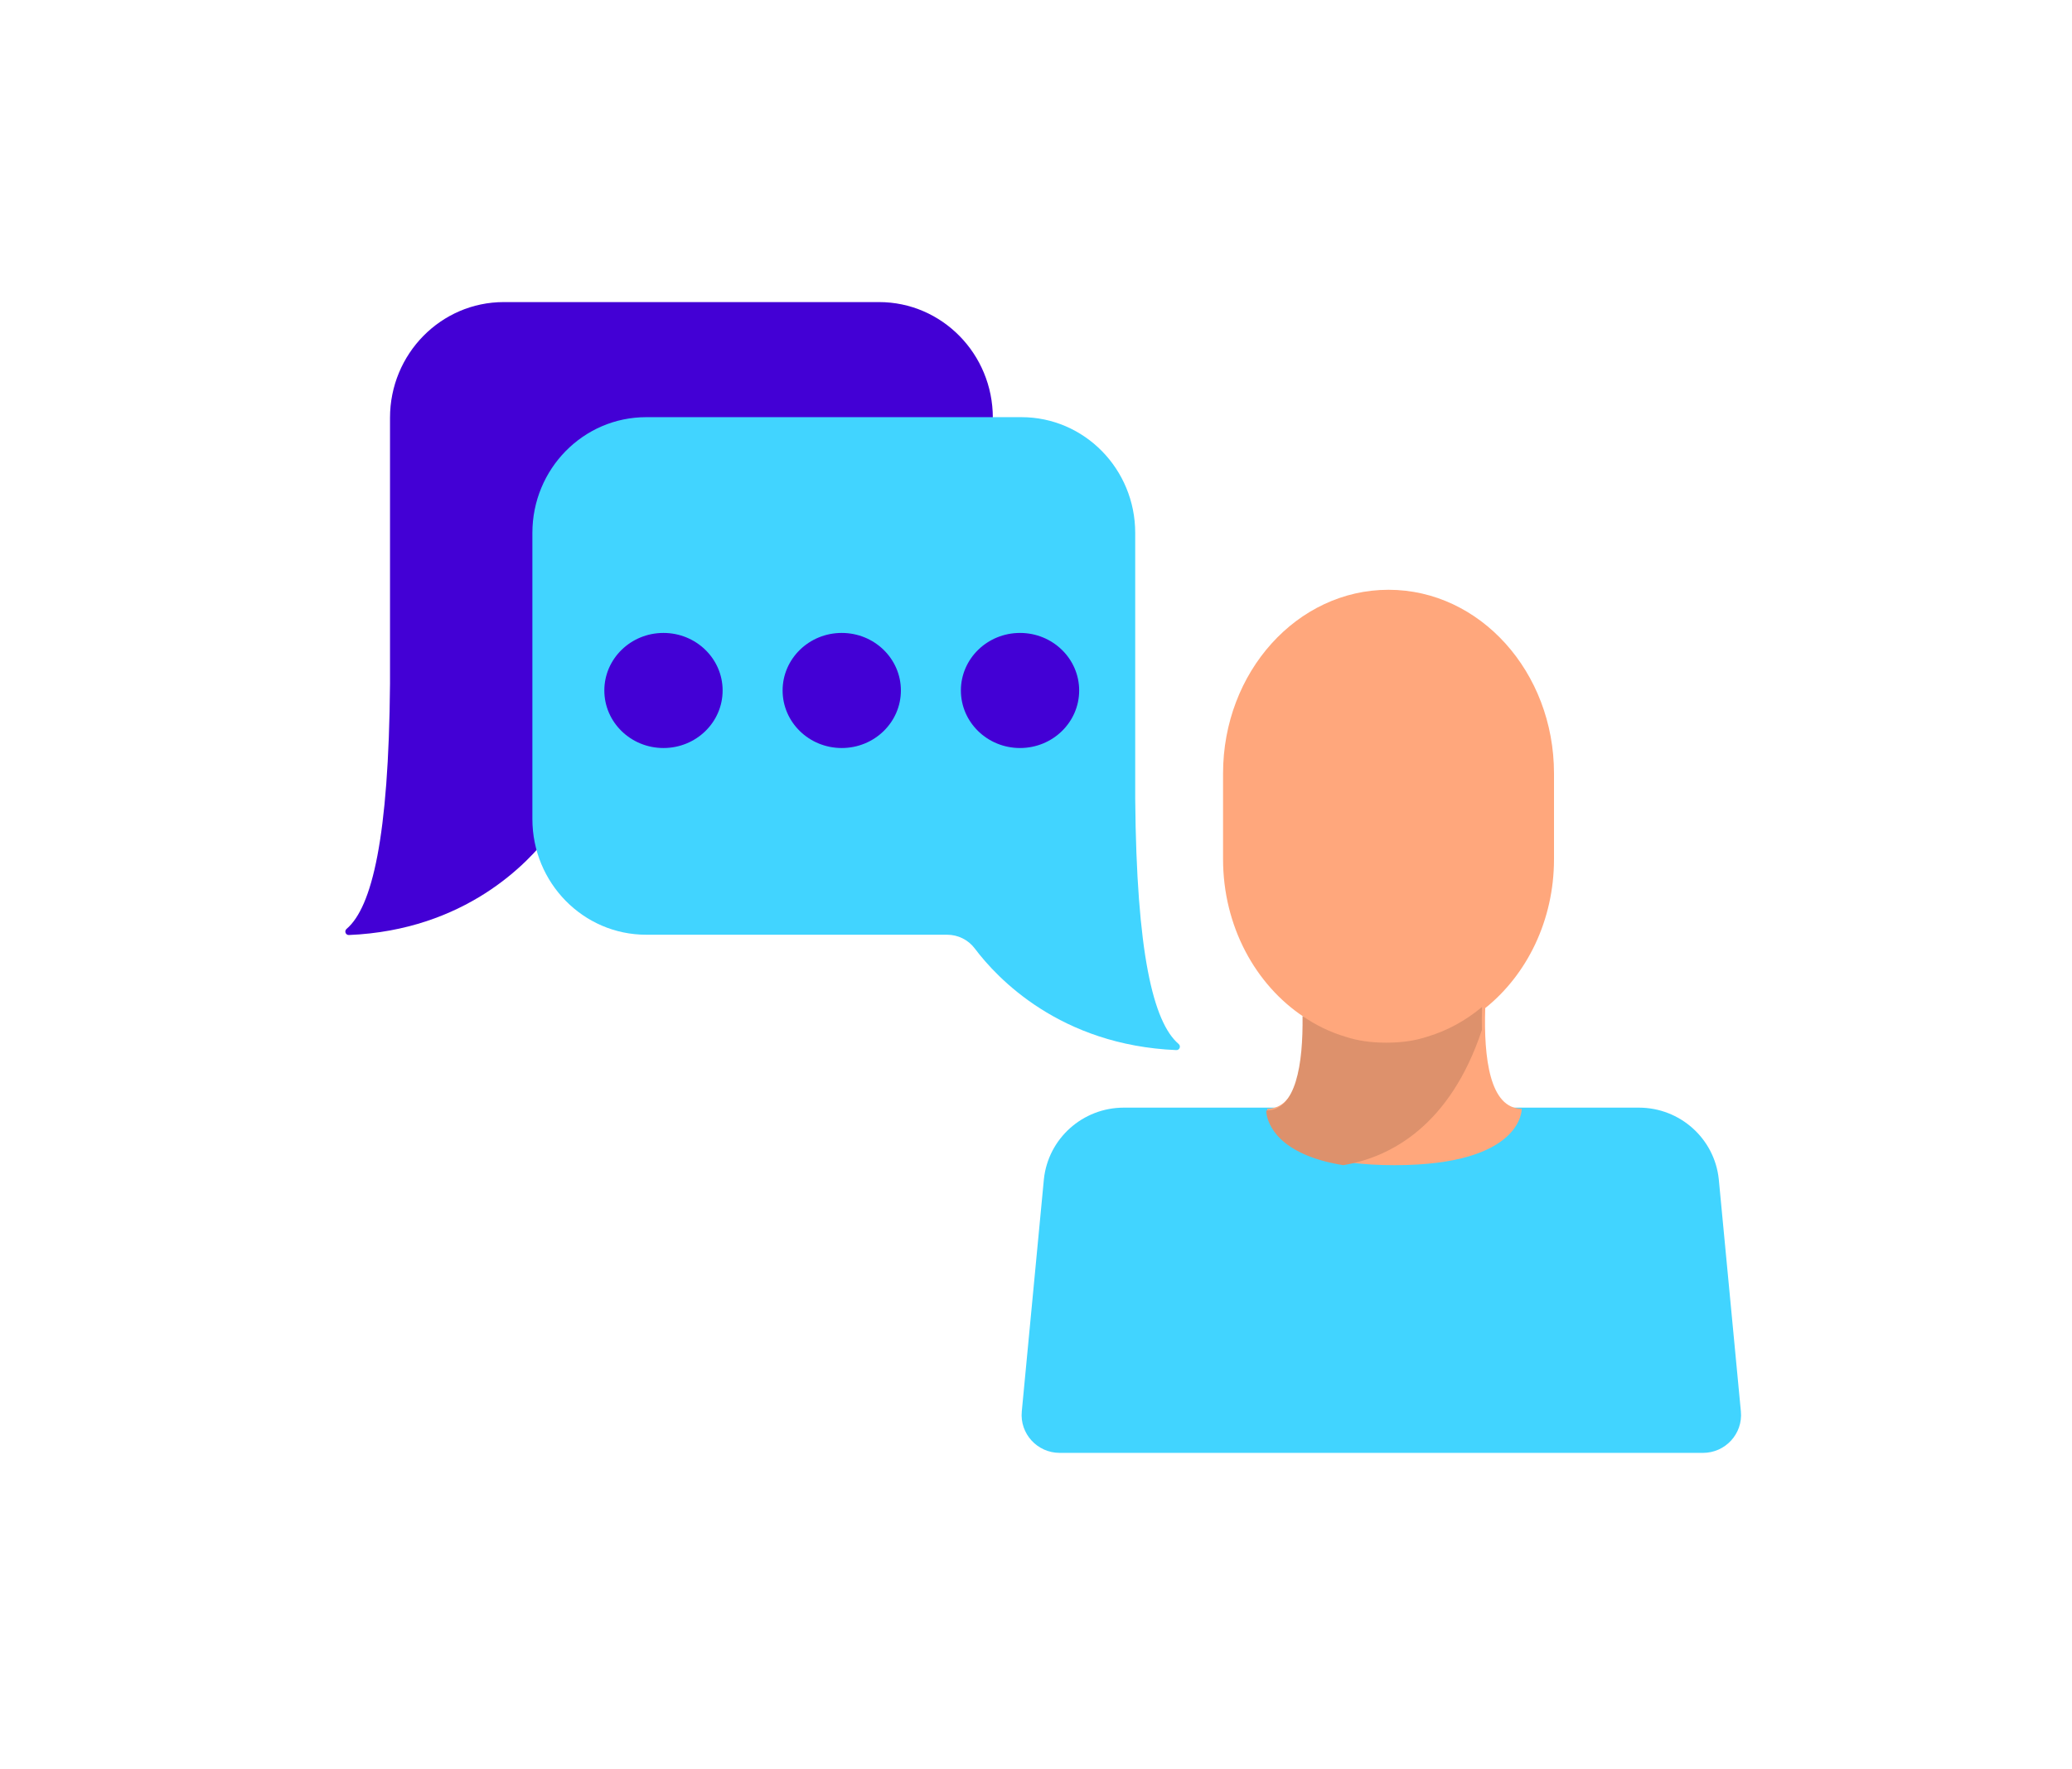
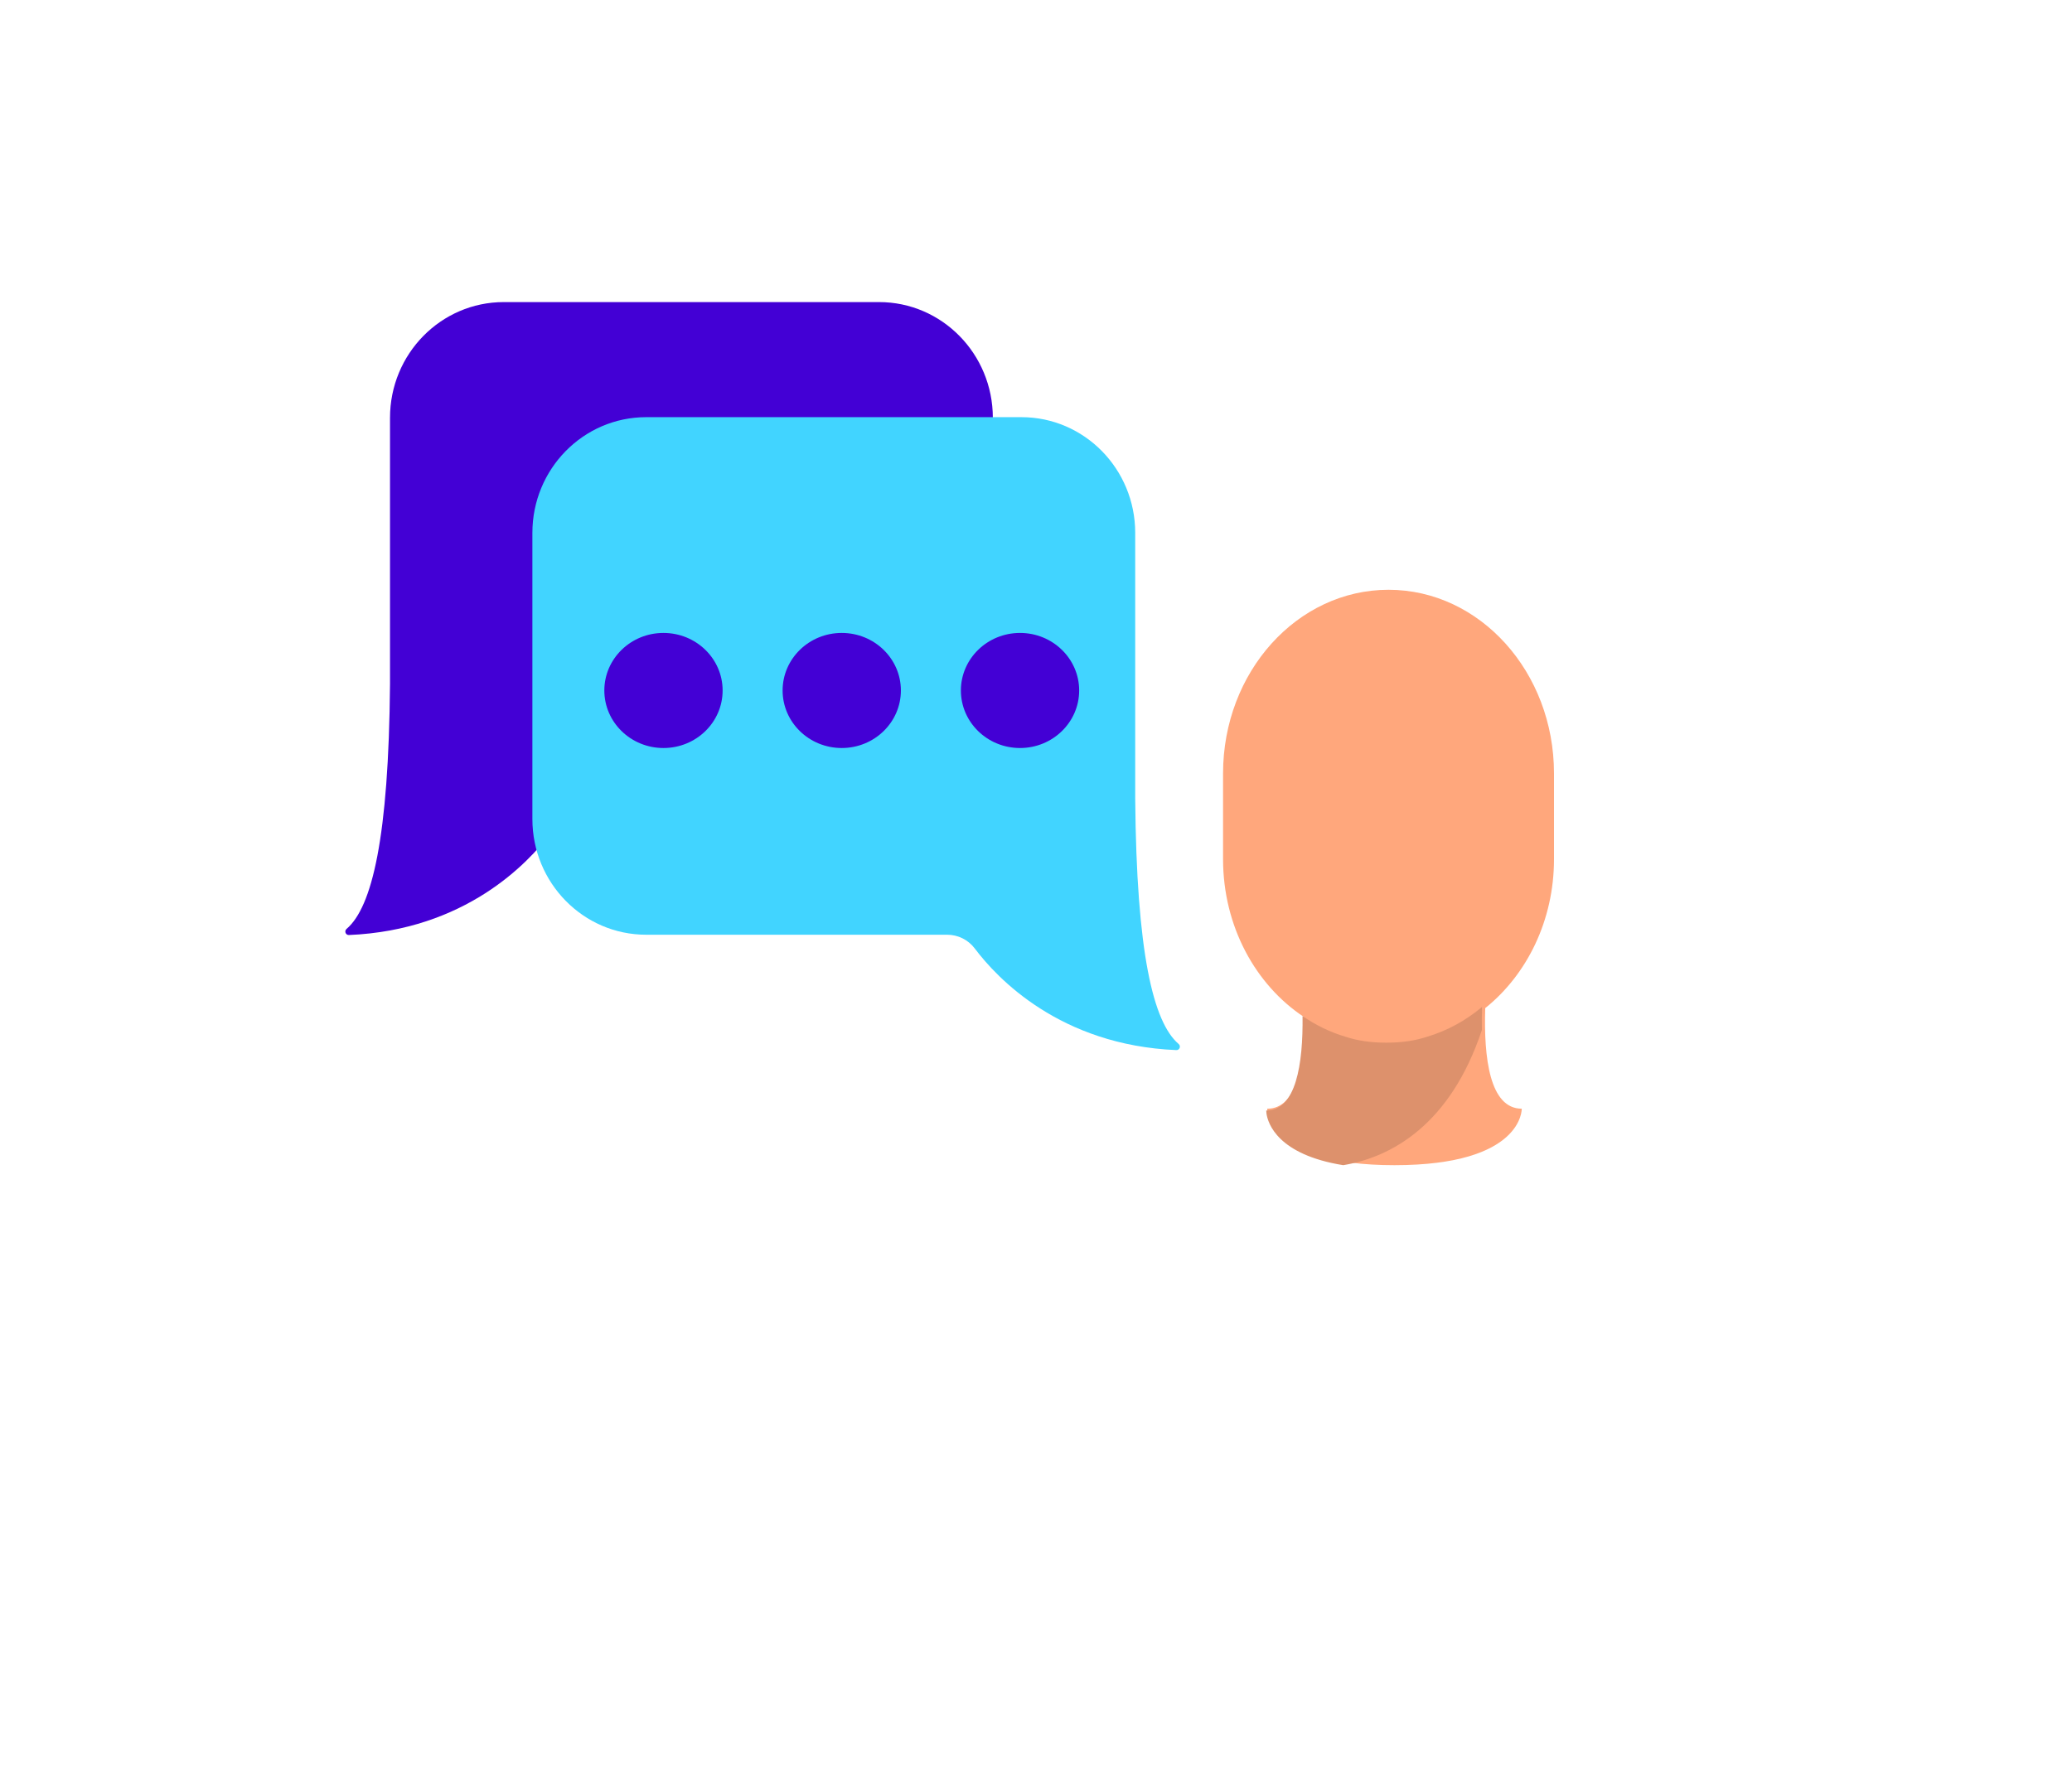
<svg xmlns="http://www.w3.org/2000/svg" width="144px" height="123px" viewBox="0 0 144 123" version="1.1">
  <title>roll_icon_consulting</title>
  <g id="roll_icon_consulting" stroke="none" stroke-width="1" fill="none" fill-rule="evenodd">
    <g id="Roll_icon_consulting_services" transform="translate(24, 21)">
      <path d="M0.087,43.574 C1.856,42.067 3.016,37.228 3.105,26.533 L3.105,8.045 C3.105,3.602 6.645,0 11.013,0 L37.092,0 C41.46,0 45,3.602 45,8.045 L45,27.934 C45,32.378 41.46,35.98 37.092,35.98 L16.173,35.98 C15.418,35.98 14.708,36.334 14.254,36.938 C12.71,38.991 8.331,43.659 0.249,44 C0.019,44.009 -0.088,43.723 0.087,43.574" id="Fill-1" fill="#4300D5" />
-       <path d="M49.648,80 L94.352,80 C95.913,80 97.135,78.665 96.988,77.121 L95.451,60.969 C95.151,58.144 92.753,56 89.895,56 L54.105,56 C51.247,56 48.849,58.144 48.549,60.969 L47.012,77.121 C46.865,78.665 48.087,80 49.648,80" id="Fill-2" fill="#41D4FF" />
      <path d="M84,38.724 L84,32.768 C84,25.716 78.851,20 72.5,20 C66.149,20 61,25.716 61,32.768 L61,38.724 C61,43.39 63.255,47.469 66.619,49.696 C66.662,52.946 66.161,56.073 64.07,56.073 C64.07,56.073 63.945,60 72.913,60 C81.883,60 81.758,56.073 81.758,56.073 C79.535,56.073 79.108,52.539 79.222,49.081 C82.115,46.762 84,42.988 84,38.724" id="Fill-3" fill="#FFA77C" />
      <path d="M64,56 L64,56 C64.136,56 64.264,55.986 64.387,55.96 C64.424,55.952 64.458,55.935 64.494,55.925 C64.576,55.902 64.659,55.88 64.735,55.845 C64.775,55.827 64.811,55.799 64.851,55.776 C64.917,55.74 64.984,55.705 65.045,55.66 C65.084,55.631 65.117,55.594 65.153,55.563 C65.21,55.513 65.269,55.466 65.321,55.409 C65.355,55.372 65.384,55.327 65.416,55.288 C65.466,55.226 65.518,55.166 65.564,55.097 C65.592,55.054 65.617,55.003 65.645,54.957 C65.689,54.883 65.734,54.811 65.774,54.73 C65.798,54.682 65.818,54.628 65.841,54.578 C65.88,54.491 65.92,54.405 65.955,54.312 C65.974,54.261 65.99,54.206 66.008,54.153 C66.042,54.053 66.077,53.954 66.107,53.848 C66.122,53.798 66.134,53.743 66.147,53.691 C66.177,53.577 66.207,53.463 66.233,53.344 C66.244,53.295 66.252,53.243 66.262,53.193 C66.287,53.065 66.313,52.937 66.334,52.803 C66.341,52.757 66.347,52.709 66.354,52.662 C66.375,52.521 66.395,52.379 66.412,52.232 C66.416,52.191 66.419,52.148 66.424,52.106 C66.44,51.951 66.456,51.794 66.468,51.635 C66.47,51.6 66.472,51.564 66.474,51.529 C66.486,51.36 66.497,51.19 66.504,51.017 C66.505,50.99 66.506,50.962 66.507,50.935 C66.514,50.753 66.519,50.569 66.522,50.384 L66.523,50.324 C66.525,50.131 66.526,49.937 66.524,49.741 L66.523,49.707 C66.523,49.677 66.522,49.648 66.522,49.619 C66.522,49.62 66.523,49.62 66.523,49.62 C66.566,52.872 66.069,56 64,56 M78.984,50.558 C78.973,50.046 78.978,49.524 78.995,49.004 C78.997,49.003 78.998,49.001 79,49 C78.996,49.115 78.989,49.229 78.986,49.344 L78.986,49.369 C78.977,49.766 78.976,50.163 78.985,50.554 L78.985,50.556 C78.985,50.557 78.985,50.557 78.984,50.558" id="Fill-4" fill="#DDDDDE" />
-       <path d="M64,56 C64,56 64,56 64,56 L64,56 C64,56 64,56 64,56" id="Fill-5" fill="#38B8DE" />
      <path d="M69.351,60 C64.798,59.267 64.118,57.099 64.018,56.413 C64.007,56.29 64.001,56.21 64,56.202 C64,56.201 64,56.201 64,56.201 C66.07,56.201 66.567,52.98 66.524,49.634 C66.524,49.634 66.523,49.633 66.523,49.633 C67.449,50.271 68.459,50.763 69.532,51.078 C70.325,51.34 71.241,51.483 72.345,51.483 L72.346,51.483 C73.448,51.483 74.363,51.34 75.156,51.079 C76.56,50.667 77.859,49.952 79,49 C78.983,49.535 78.978,50.073 78.989,50.599 C76.803,57.188 72.705,59.446 69.351,60" id="Fill-6" fill="#DD916C" />
      <path d="M57.913,51.574 C56.144,50.066 54.984,45.228 54.895,34.532 L54.895,16.045 C54.895,11.602 51.355,8 46.987,8 L20.908,8 C16.54,8 13,11.602 13,16.045 L13,35.934 C13,40.378 16.54,43.98 20.908,43.98 L41.827,43.98 C42.582,43.98 43.292,44.334 43.746,44.937 C45.29,46.991 49.669,51.659 57.751,52 C57.981,52.009 58.088,51.723 57.913,51.574" id="Fill-7" fill="#41D4FF" />
      <path d="M46.89,23 C44.62,23 42.78,24.791 42.78,27 C42.78,29.209 44.62,31 46.89,31 C49.16,31 51,29.209 51,27 C51,24.791 49.16,23 46.89,23 Z M34.5,23 C32.23,23 30.39,24.791 30.39,27 C30.39,29.209 32.23,31 34.5,31 C36.77,31 38.61,29.209 38.61,27 C38.61,24.791 36.77,23 34.5,23 Z M26.221,27 C26.221,29.209 24.381,31 22.11,31 C19.84,31 18,29.209 18,27 C18,24.791 19.84,23 22.11,23 C24.381,23 26.221,24.791 26.221,27 L26.221,27 Z" id="Fill-8" fill="#4300D5" />
    </g>
  </g>
</svg>